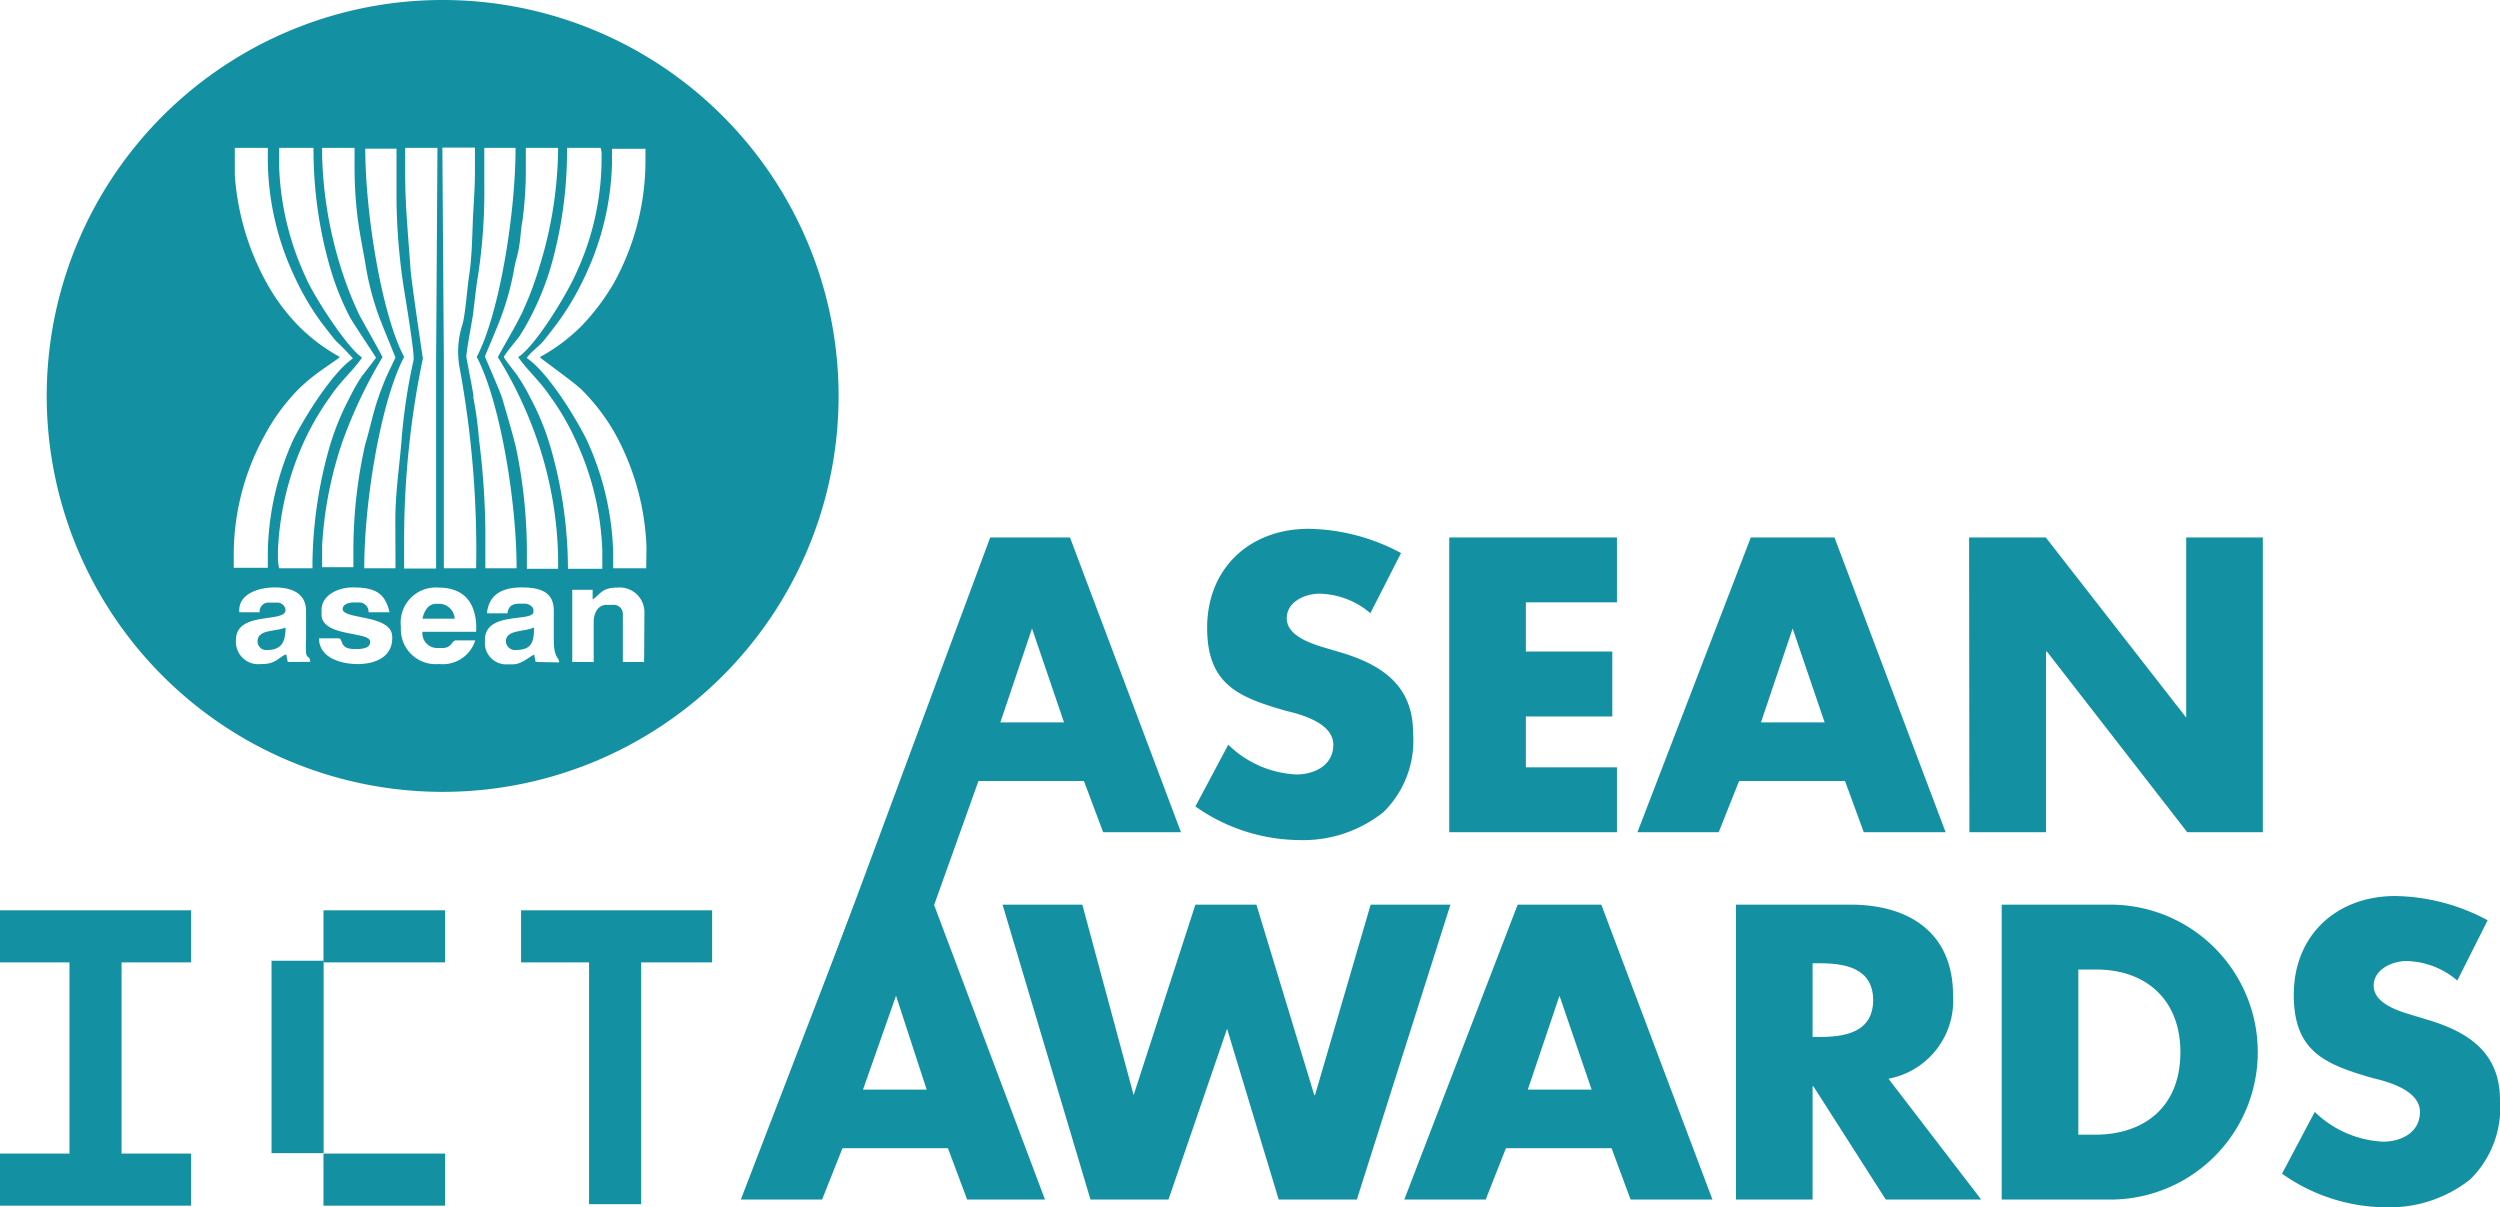
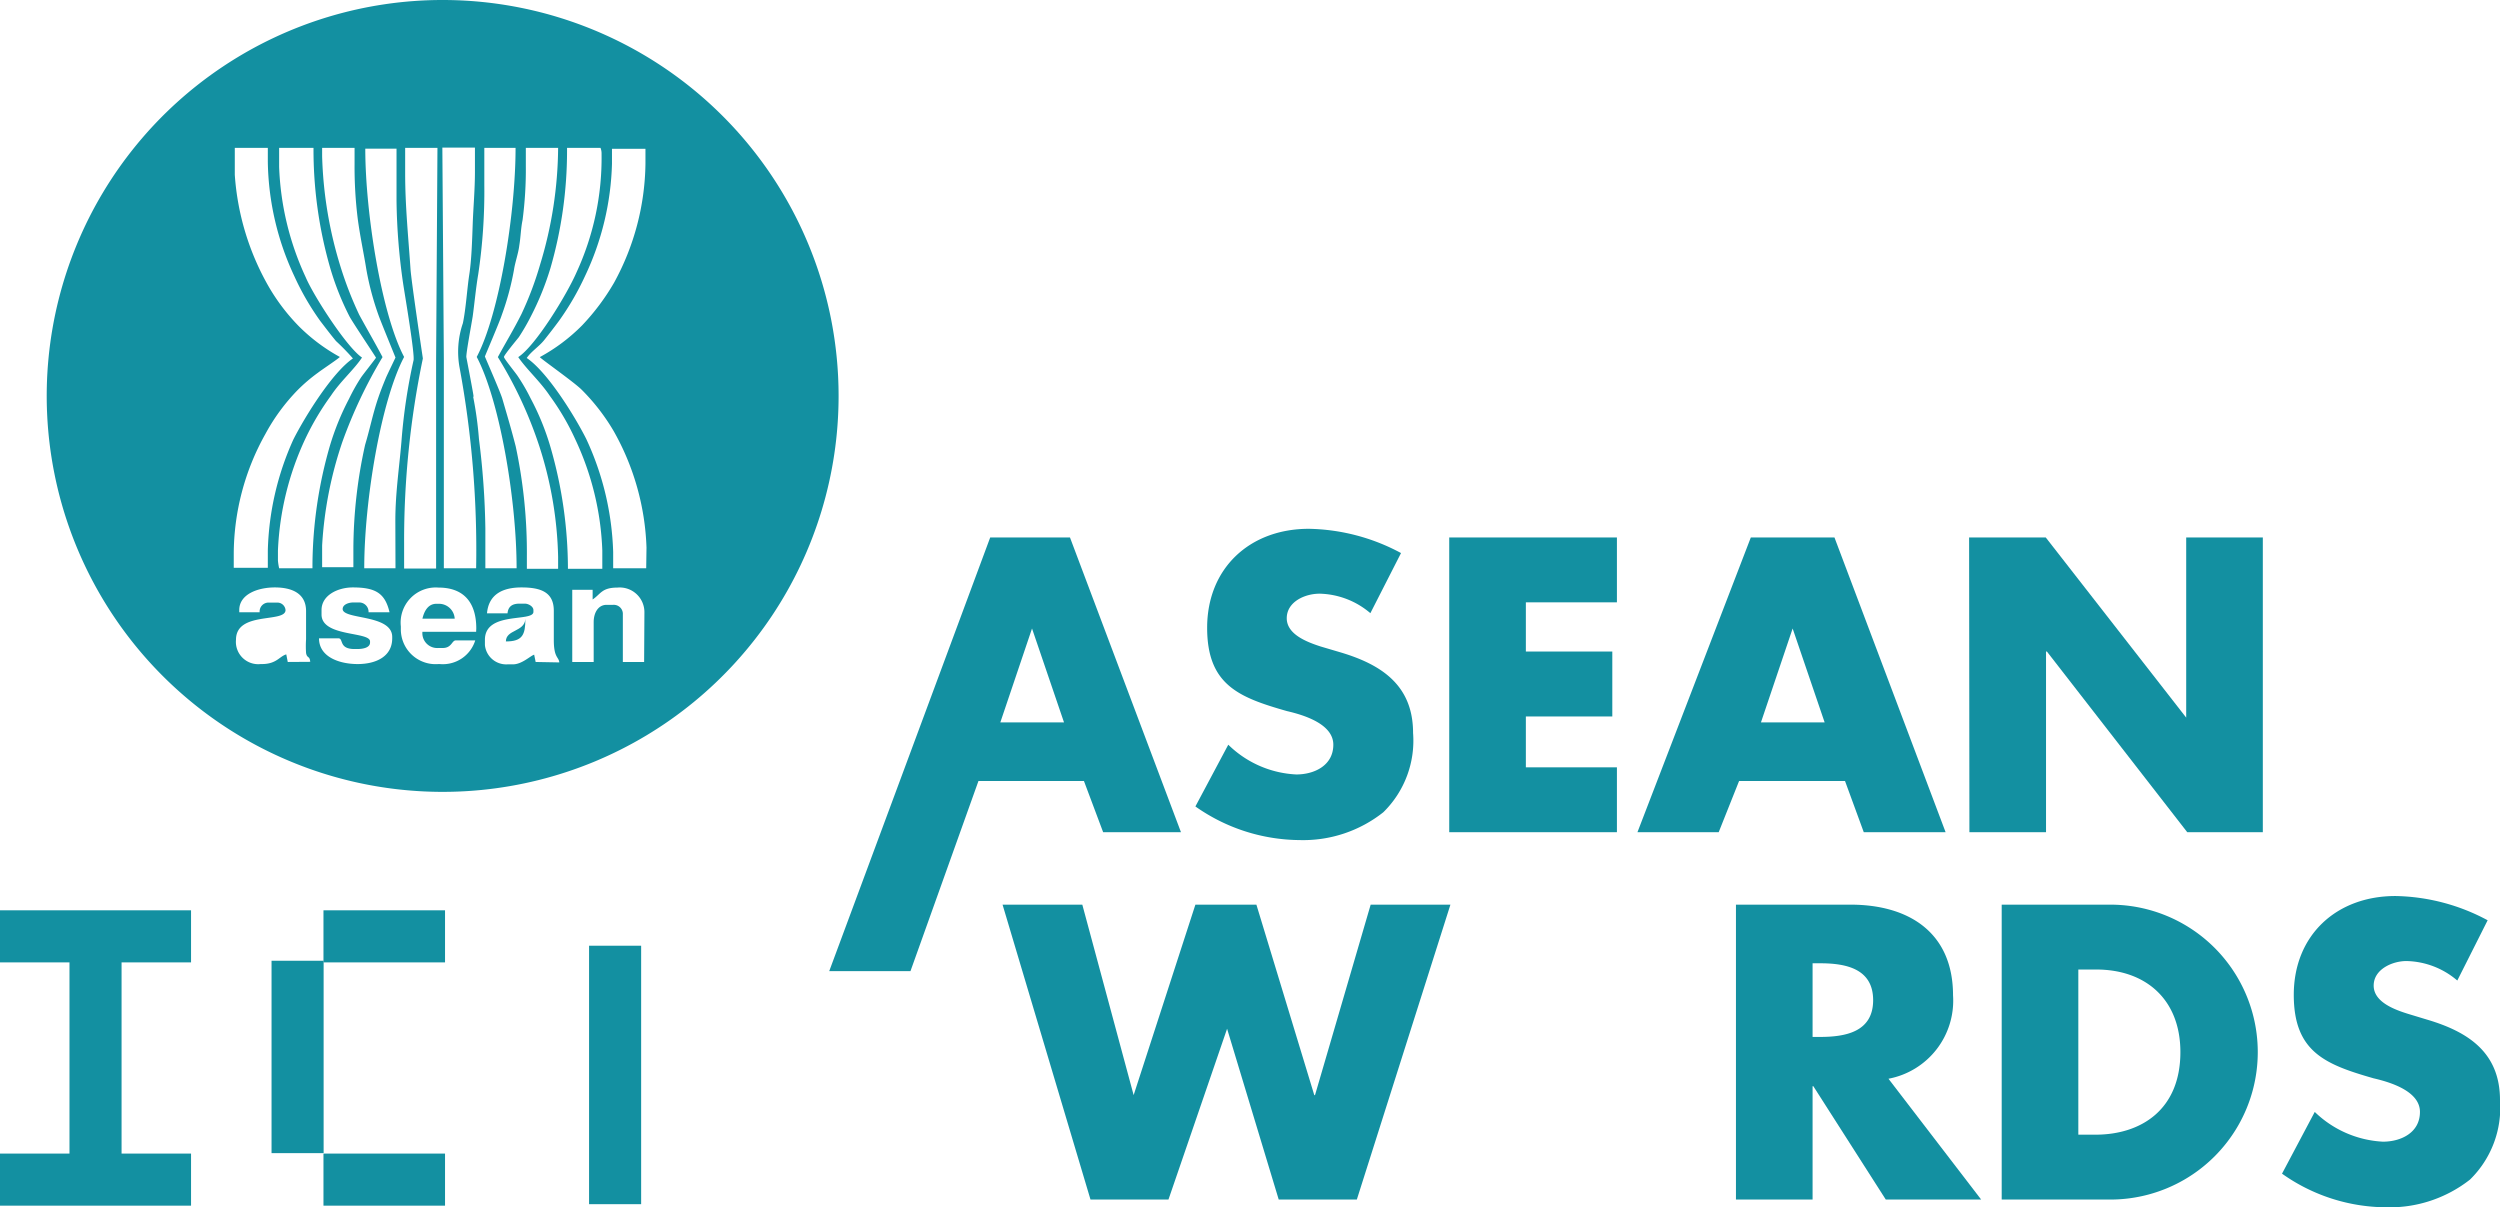
<svg xmlns="http://www.w3.org/2000/svg" viewBox="0 0 168.02 81.14">
  <defs>
    <style>.cls-1,.cls-2{fill:#1390a1;}.cls-2{fill-rule:evenodd;}</style>
  </defs>
  <g id="Layer_2" data-name="Layer 2">
    <g id="Layer_1-2" data-name="Layer 1">
      <path class="cls-1" d="M65.76,52.49,61.19,65.27H55.73L66.55,36.12h5.36l7.46,19.81H74.14l-1.29-3.44Zm3.6-10.25h0l-2.13,6.31h4.28Z" />
      <path class="cls-1" d="M92.1,41.21a5.44,5.44,0,0,0-3.41-1.31c-1,0-2.21.55-2.21,1.65s1.39,1.61,2.28,1.9l1.32.39c2.76.82,4.89,2.21,4.89,5.42a6.74,6.74,0,0,1-2,5.33,8.67,8.67,0,0,1-5.63,1.87,12.29,12.29,0,0,1-7-2.26l2.21-4.15a7,7,0,0,0,4.57,2c1.21,0,2.49-.6,2.49-2s-2-2-3.12-2.26c-3.23-.92-5.36-1.76-5.36-5.6,0-4,2.86-6.65,6.83-6.65a13.52,13.52,0,0,1,6.2,1.63Z" />
      <path class="cls-1" d="M102.55,40.48v3.31h5.81v4.36h-5.81v3.42h6.12v4.36H97.4V36.12h11.27v4.36Z" />
      <path class="cls-1" d="M116.88,52.49l-1.37,3.44h-5.46l7.62-19.81h5.62l7.47,19.81h-5.5L124,52.49Zm3.6-10.25h0l-2.13,6.31h4.28Z" />
      <path class="cls-1" d="M132.34,36.12h5.15l9.44,12.11h0V36.12h5.15V55.93H147l-9.43-12.14h-.06V55.93h-5.15Z" />
-       <path class="cls-1" d="M56.62,77.17l-1.37,3.45H49.79L57.41,60.8h5.36l7.46,19.82H65l-1.29-3.45Zm3.6-10.25h0L58,73.23h4.28Z" />
      <path class="cls-1" d="M76.19,73.6h0l4.15-12.8h4.1l3.89,12.8h.05l3.74-12.8h5.36L91.19,80.62H85.94L82.47,69.14h0L78.53,80.62H73.29L67.38,60.8h5.36Z" />
-       <path class="cls-1" d="M101.21,77.17l-1.36,3.45H94.38L102,60.8h5.62l7.47,19.82h-5.5l-1.28-3.45Zm3.6-10.25h0l-2.13,6.31h4.29Z" />
      <path class="cls-1" d="M133.15,80.62h-6.41L121.87,73h-.05v7.62h-5.15V60.8h7.7c3.92,0,6.89,1.87,6.89,6.1a5.34,5.34,0,0,1-4.34,5.6ZM121.82,69.69h.5c1.68,0,3.57-.32,3.57-2.47s-1.89-2.48-3.57-2.48h-.5Z" />
      <path class="cls-1" d="M134.53,60.8h7.3a9.91,9.91,0,1,1,0,19.82h-7.3Zm5.15,15.46h1.15c3.08,0,5.71-1.69,5.71-5.55,0-3.55-2.34-5.55-5.65-5.55h-1.21Z" />
      <path class="cls-1" d="M165.15,65.9a5.41,5.41,0,0,0-3.42-1.31c-.94,0-2.2.55-2.2,1.65s1.39,1.61,2.28,1.89l1.32.4c2.76.82,4.89,2.21,4.89,5.41A6.76,6.76,0,0,1,166,79.28a8.74,8.74,0,0,1-5.63,1.86,12.19,12.19,0,0,1-7-2.26l2.2-4.15a7.09,7.09,0,0,0,4.58,2c1.21,0,2.49-.6,2.49-2s-2-2-3.12-2.26c-3.24-.93-5.36-1.77-5.36-5.61,0-4,2.86-6.64,6.83-6.64a13.52,13.52,0,0,1,6.2,1.63Z" />
      <rect class="cls-1" y="61.18" width="12.84" height="3.5" />
      <rect class="cls-1" x="-0.94" y="69.18" width="14.72" height="3.5" transform="translate(77.35 64.51) rotate(90)" />
      <rect class="cls-1" x="32.65" y="70.5" width="17.37" height="3.5" transform="translate(113.59 30.91) rotate(90)" />
      <rect class="cls-1" x="13.53" y="69.28" width="12.93" height="3.5" transform="translate(91.03 51.04) rotate(90)" />
-       <rect class="cls-1" x="35.02" y="61.18" width="12.84" height="3.5" />
      <rect class="cls-1" x="21.74" y="61.18" width="8.17" height="3.5" />
      <rect class="cls-1" x="21.74" y="77.53" width="8.17" height="3.5" />
      <rect class="cls-1" y="77.53" width="12.84" height="3.5" />
      <path class="cls-2" d="M29.47,40.58h-.14c-.58,0-.83.53-.94,1h2.17A1.06,1.06,0,0,0,29.47,40.58Z" />
-       <path class="cls-2" d="M17.31,43.11a.58.58,0,0,0,.58.58c1,0,1.3-.48,1.3-1.52C18.56,42.47,17.31,42.27,17.31,43.11Z" />
-       <path class="cls-2" d="M34,43.11a.62.62,0,0,0,.58.58c1.11,0,1.31-.44,1.31-1.52C35.26,42.48,34,42.3,34,43.11Z" />
+       <path class="cls-2" d="M34,43.11c1.11,0,1.31-.44,1.31-1.52C35.26,42.48,34,42.3,34,43.11Z" />
      <path class="cls-2" d="M29.76,0a26.61,26.61,0,1,0,26.6,26.61A26.61,26.61,0,0,0,29.76,0Zm5.36,14.79a26.08,26.08,0,0,0,.22-3.62V9.94h2.17a27.4,27.4,0,0,1-1.21,7.84,22.41,22.41,0,0,1-1.25,3.32C34.53,22.14,34,23,33.46,24a27.86,27.86,0,0,1,2.79,6,25.84,25.84,0,0,1,1.26,7.43v.8h-2.1v-.8A34.34,34.34,0,0,0,34.66,30c-.3-1.17-.57-2.07-.89-3.17-.13-.47-1.18-2.84-1.18-2.87s1-2.36,1.13-2.78a18.29,18.29,0,0,0,.83-3.08c.06-.43.3-1.13.35-1.6C35,15.91,35,15.37,35.12,14.79ZM27.23,9.94H29.4l-.09,14.27,0,14H27.16V36.52a59.84,59.84,0,0,1,1.26-12.43s-.77-5.14-.83-6c-.14-2.1-.36-4.2-.36-6.45Zm-5.58,0h2.18V11a28.28,28.28,0,0,0,.22,3.76c.16,1.18.41,2.32.57,3.34a19,19,0,0,0,.84,3.14c.14.39,1.12,2.78,1.12,2.79s-.58,1.2-.65,1.38c-.19.46-.37.91-.54,1.42-.35,1.05-.53,2-.85,3.06a32.57,32.57,0,0,0-.79,7v1.23h-2.1V36.67a26.1,26.1,0,0,1,1.37-7A32.38,32.38,0,0,1,25.71,24c-.5-.95-1-1.8-1.57-2.85A24.57,24.57,0,0,1,22.91,18a27.46,27.46,0,0,1-1.26-7.5ZM15.71,37.25a16.59,16.59,0,0,1,2.13-8.09A13.21,13.21,0,0,1,20,26.22a11.11,11.11,0,0,1,1.37-1.17c.24-.19,1.39-.95,1.47-1.06a12.11,12.11,0,0,1-2.77-2.08A13.34,13.34,0,0,1,18,19.16a17.51,17.51,0,0,1-2.22-7.41V9.94H18v.94a18.71,18.71,0,0,0,1.79,7.7,17.67,17.67,0,0,0,1.74,3c.36.47.67.88,1.05,1.34a15.58,15.58,0,0,1,1.14,1.17c-1.36.92-3.18,3.83-4,5.44A19.22,19.22,0,0,0,18,37v1.16H15.71Zm3.63,7.24-.1-.51c-.46.13-.65.65-1.64.65h-.08A1.5,1.5,0,0,1,15.86,43c0-1.95,3.33-1.11,3.33-2a.55.55,0,0,0-.58-.5H18.1a.6.6,0,0,0-.65.65H16.08V41c0-1.06,1.24-1.52,2.39-1.52s2.1.4,2.1,1.59c0,.63,0,1.26,0,1.89a7.13,7.13,0,0,0,0,.93c.07.38.24.16.28.59ZM21,38.19H18.76a3.89,3.89,0,0,1-.08-.51V37a19.6,19.6,0,0,1,1.84-7.51,18,18,0,0,1,1.73-2.91c.62-.94,1.56-1.76,2.08-2.55-1-.66-3.24-4.11-3.79-5.41a19.19,19.19,0,0,1-1.78-7.41V9.94h2.31A28.72,28.72,0,0,0,22.19,18a18.57,18.57,0,0,0,1.3,3.27c.2.38,1.78,2.74,1.78,2.77s-.88,1.14-1,1.32a12.67,12.67,0,0,0-.81,1.44A17.65,17.65,0,0,0,22.16,30,29.48,29.48,0,0,0,21,37.9Zm5.36,4.71c0,1.23-1.1,1.73-2.32,1.73s-2.6-.47-2.6-1.73h1.3c.37,0,0,.72,1.09.72H24c.38,0,.87-.08.87-.44v-.07c0-.68-3.26-.29-3.26-1.81V41c0-1,1.1-1.52,2.1-1.52,1.55,0,2.17.4,2.47,1.67H24.77a.63.63,0,0,0-.65-.66h-.37c-.32,0-.72.14-.72.44,0,.73,3.33.34,3.33,1.88Zm.22-4.71h-2.1c0-4.54,1.13-11.27,2.68-14.2-1.5-2.83-2.61-9.63-2.61-14h2.1v3.55a41.85,41.85,0,0,0,.45,5.56c.12.78.8,4.79.69,5.13A38.5,38.5,0,0,0,27,29.42c-.13,1.77-.43,3.61-.43,5.58ZM32,42.46H28.39a1,1,0,0,0,1.08,1.09h.29c.6,0,.61-.51.87-.51h1.31a2.28,2.28,0,0,1-2.39,1.59h-.08a2.34,2.34,0,0,1-2.53-2.39V42.1a2.36,2.36,0,0,1,2.53-2.61c1.7,0,2.54,1,2.54,2.75Zm-2.17-4.27v-14l-.1-14.27h2.19v1.59c0,1.25-.11,2.41-.15,3.55s-.08,2.42-.23,3.39-.22,2.25-.43,3.27a5.93,5.93,0,0,0-.22,3A67.43,67.43,0,0,1,32,38.19Zm2-11.53c0-.13-.49-2.66-.49-2.67,0-.36.33-2.1.43-2.73.12-.87.21-1.88.37-2.82a37.79,37.79,0,0,0,.41-6V9.94h2.1c0,4.45-1.1,11.2-2.61,14.05,1.55,2.94,2.68,9.64,2.68,14.2h-2.1V35.51a53.42,53.42,0,0,0-.43-6A24.48,24.48,0,0,0,31.8,26.66ZM36,44.49,35.9,44c-.26.08-.82.65-1.43.65h-.36a1.44,1.44,0,0,1-1.52-1.3V43c0-1.94,3.26-1.17,3.26-1.88V41c0-.23-.32-.43-.58-.43h-.36c-.49,0-.76.2-.8.65H32.73c.11-1.24,1-1.74,2.32-1.74s2.18.33,2.17,1.59V43c0,1.23.33,1.13.37,1.52Zm1-14.43a17.17,17.17,0,0,0-1.34-3.29,12.88,12.88,0,0,0-.85-1.47c-.12-.2-.94-1.19-.94-1.31s.86-1.15,1-1.33a14.48,14.48,0,0,0,.82-1.42A19,19,0,0,0,37,18a28.39,28.39,0,0,0,1.11-7.86V9.94h2.25a1,1,0,0,1,.07.36v.08a18.35,18.35,0,0,1-1.69,7.94C38.1,19.79,36,23.24,34.83,24c.54.8,1.48,1.64,2.12,2.6a16.66,16.66,0,0,1,1.71,2.92A19.11,19.11,0,0,1,40.48,37v1.23H38.17A29.61,29.61,0,0,0,37,30.06Zm6.29,14.43H41.86V41.3a.61.61,0,0,0-.65-.65h-.44c-.58,0-.87.55-.87,1.16v2.68H38.46V39.64h1.37v.65c.55-.37.61-.8,1.67-.8a1.66,1.66,0,0,1,1.81,1.67Zm.14-6.3H41.21V37.1a19.32,19.32,0,0,0-1.81-7.6c-.81-1.61-2.63-4.52-4-5.44.31-.45.83-.77,1.18-1.21s.66-.84,1-1.3a18.38,18.38,0,0,0,1.74-3A18.72,18.72,0,0,0,41.13,11v-1h2.25V11a17.05,17.05,0,0,1-2.11,8,15.24,15.24,0,0,1-2.14,2.86A12.14,12.14,0,0,1,36.28,24c.09.13,2.31,1.69,2.81,2.19A13.72,13.72,0,0,1,41.26,29a17.05,17.05,0,0,1,2.19,7.8Z" />
    </g>
  </g>
</svg>